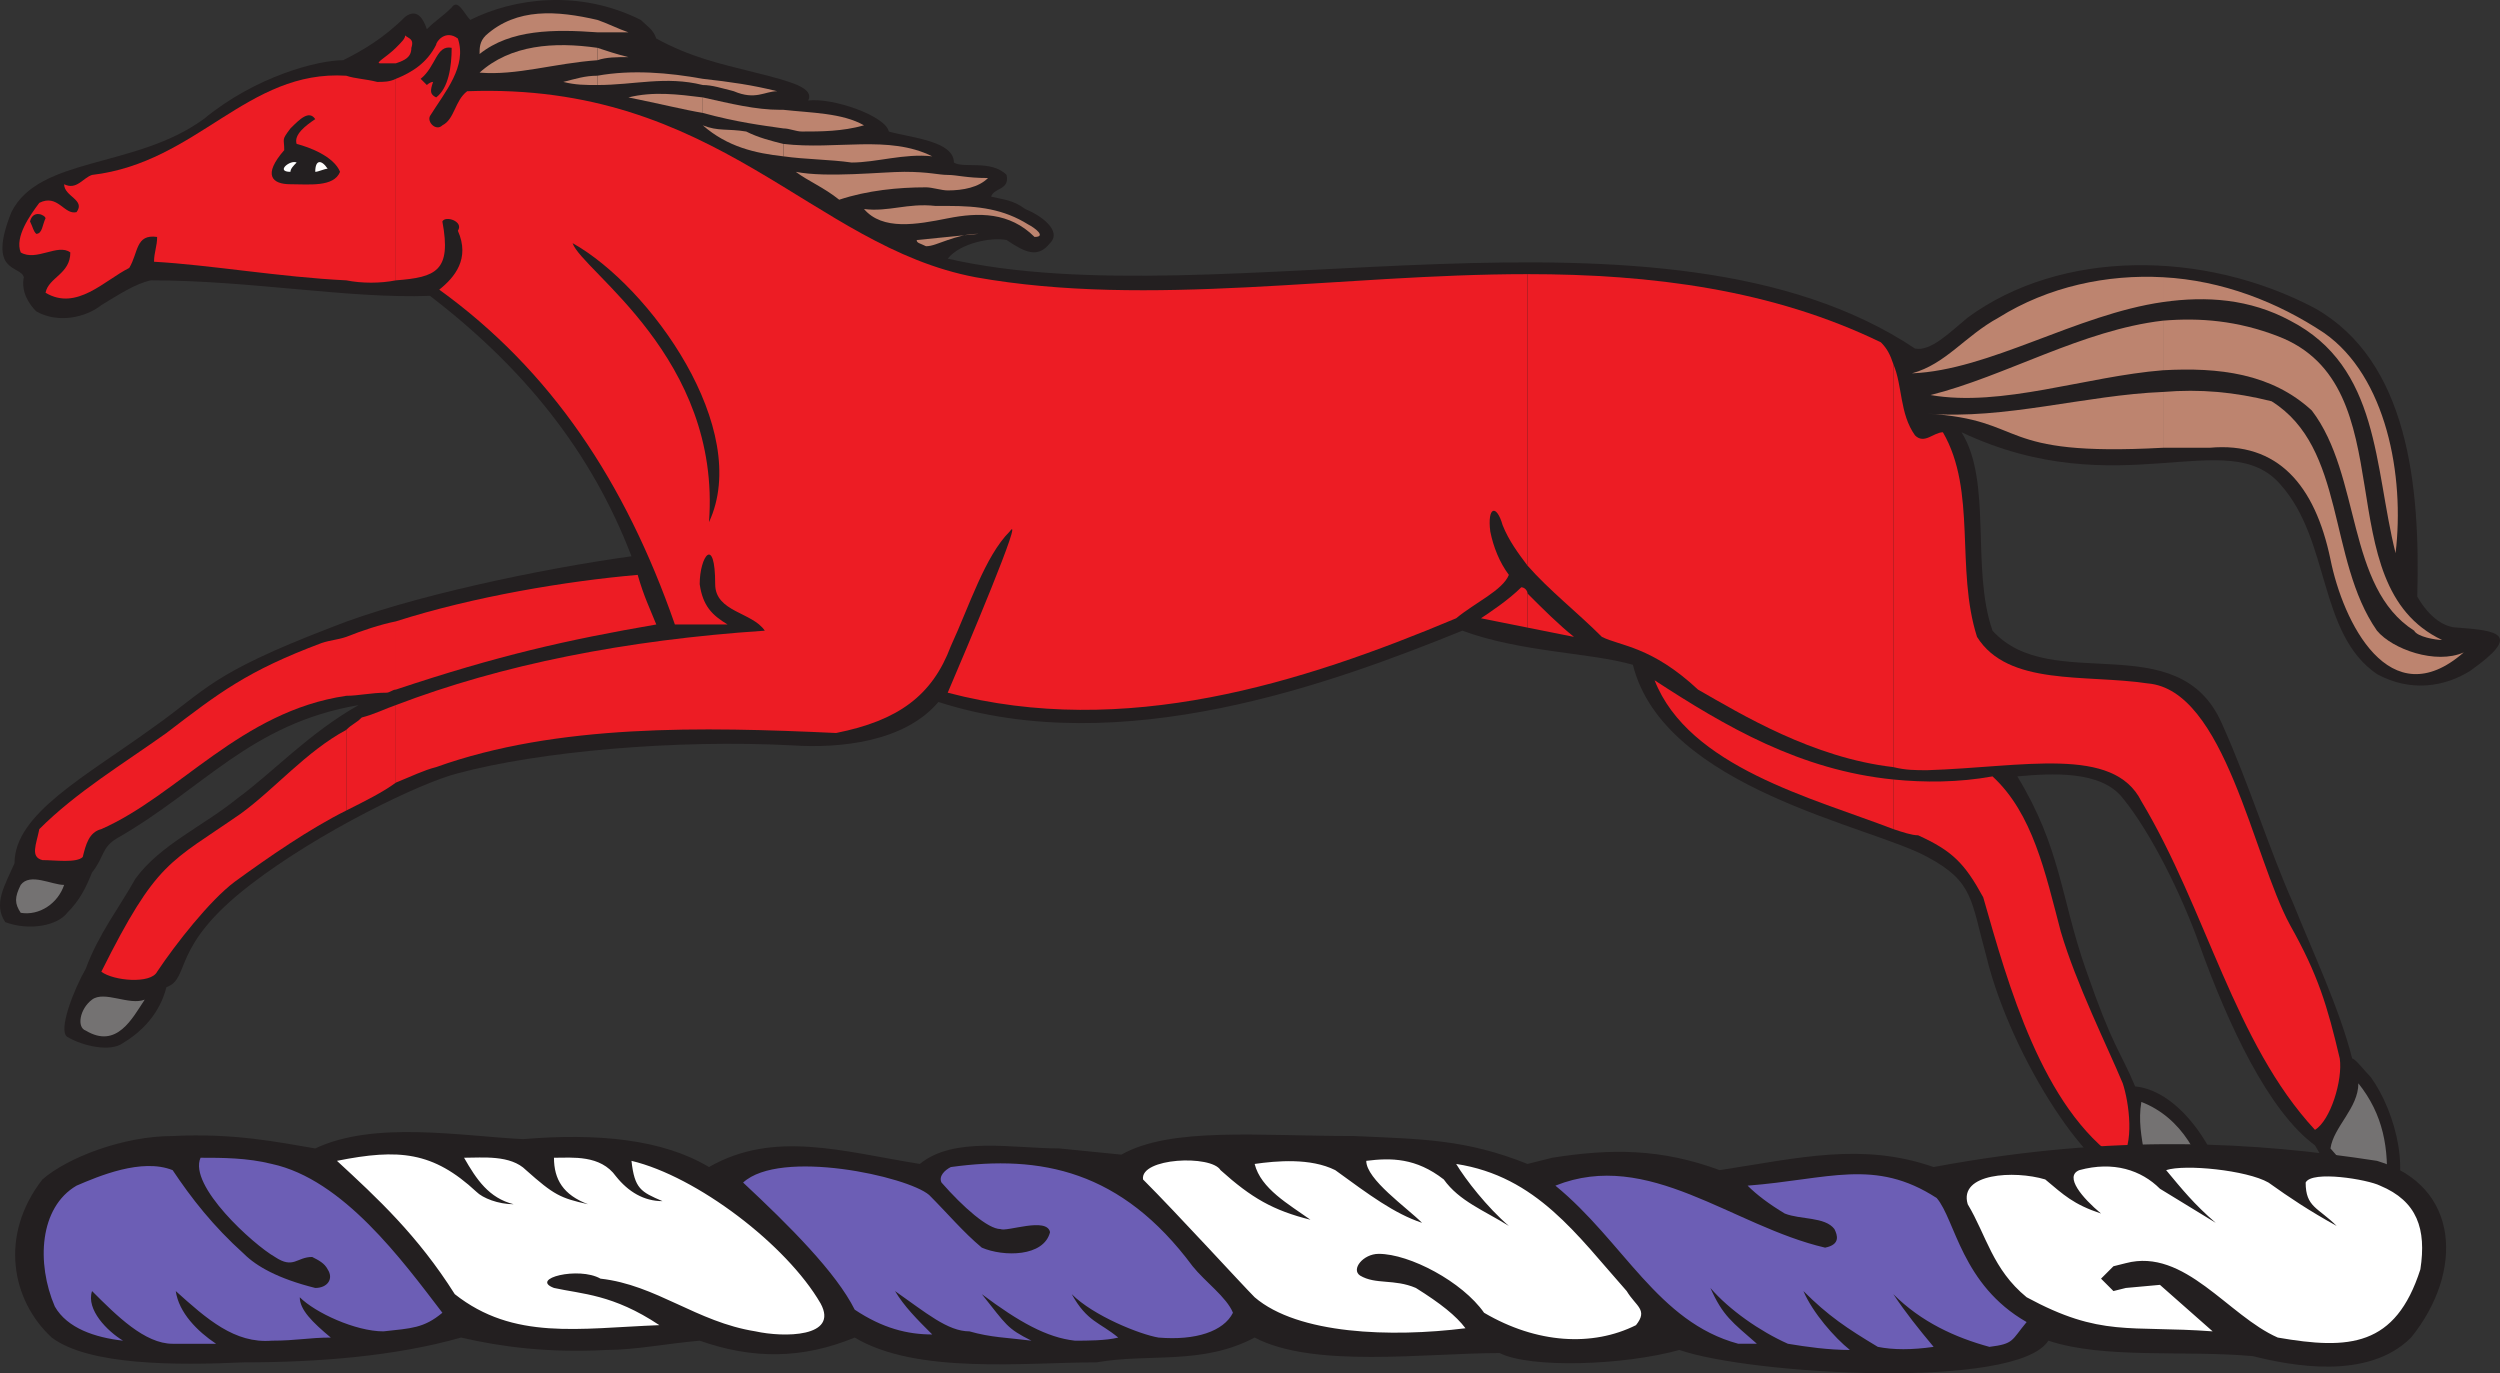
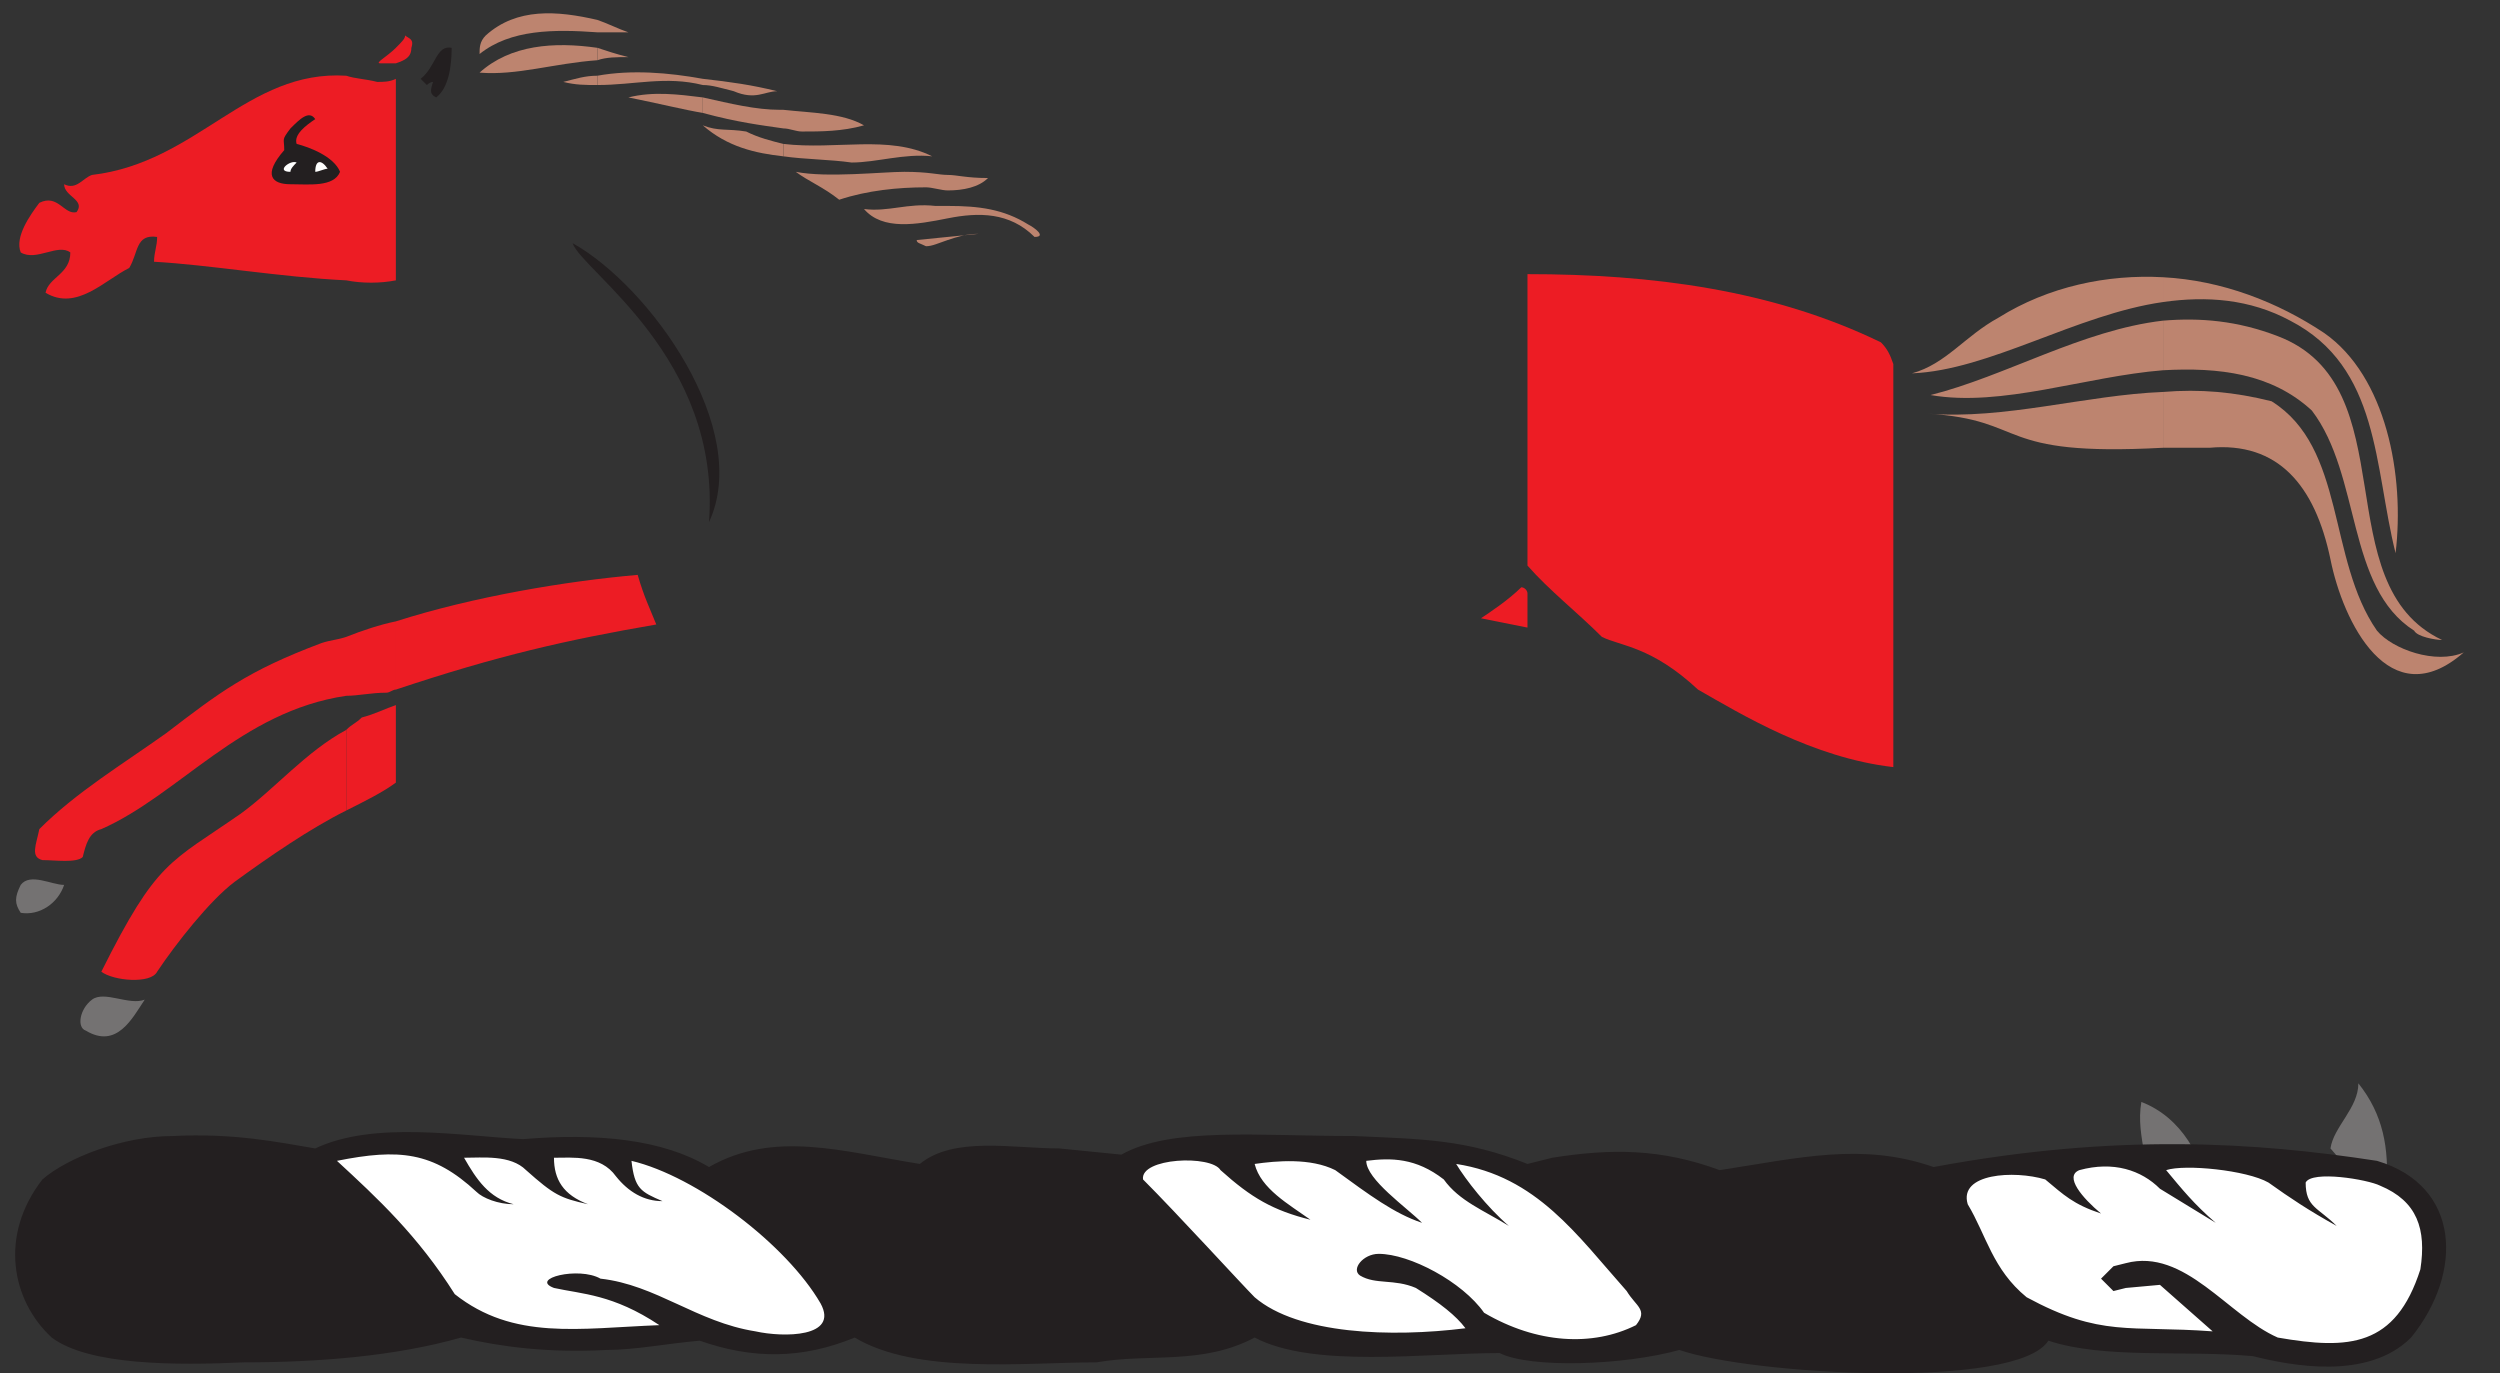
<svg xmlns="http://www.w3.org/2000/svg" width="604.774" height="332.204">
  <rect width="100%" height="100%" fill="#333333" stroke="none" />
-   <path fill="#231f20" fill-rule="evenodd" d="M535.262 294.318c9 0-3-30-18.75-31.5-3.75-9-5.25-9-12-28.5-6-17.25-6-29.25-16.5-46.5 8.25-.75 20.25-1.5 25.5 5.25 6.75 8.25 14.25 23.25 18.75 36 6.75 18.75 16.5 39.75 27.75 48 3.75 6.75 9 13.5 17.25 16.5 6.75-8.25 2.25-24.75-3.75-33-1.5-1.5-3.75-4.5-4.5-4.5-3-12-9.75-26.25-14.25-37.5-6-13.5-10.5-28.5-17.25-43.5-10.5-24-41.25-6.75-55.5-22.5-5.25-15 0-36-7.5-48 38.25 18 64.5-2.25 77.25 12.75 12 13.5 9 36 23.25 45.75 8.25 4.5 16.5 3 22.5-.75 12.75-9 6.75-9.75-3-10.5-3 0-6.75-2.25-9.75-7.5.75-27-2.25-57-24.75-69.75-27-14.25-61.5-14.25-84 2.25-4.5 3.75-9 8.25-12.75 7.5-60.75-40.5-168.75-6.75-234-21.75 3-3.75 10.5-5.25 14.25-4.5 4.5 3 7.5 4.5 10.5.75 3-3-2.25-6.75-6-8.25-3-2.25-5.25-2.25-8.25-3 .75-2.25 4.5-1.5 3.75-5.25-3.75-3.75-10.5-1.5-12.75-3 0-5.25-10.5-6-15.75-7.5-.75-3.75-13.5-8.25-19.5-7.5 1.5-3-3.75-4.5-12.75-6.75s-15.75-3.75-24-8.25c-.75-2.25-2.25-3-3.75-4.5-15-7.5-30.75-5.25-41.25 0-1.5-1.5-3-5.25-4.5-3-2.25 2.25-3.75 3-6 5.25-.75-2.25-2.25-5.25-5.25-3-5.25 5.25-10.5 8.25-15 10.5-6 0-21 3.75-33.75 14.25-16.5 12-39.75 9-46.5 22.5-6 15 2.25 12.75 3 15.75-.75 3.75 1.5 6.75 3 8.25 5.25 3 12 1.5 15.75-1.5 3.75-2.25 8.25-5.25 12-6 24 0 48 4.5 67.5 3.75 22.5 17.25 39 37.5 48.75 63-21.75 3-54 9.75-72.75 17.25-29.25 11.25-30 15-42.75 24-16.5 12-33.75 21-33.75 33-2.25 5.25-5.25 9.75-2.25 14.25 6 2.25 12.75.75 15-2.25 3-3 4.5-6 6-9.75 3-3.75 2.25-6 6-8.25 21-12 32.25-27.75 58.5-32.25-12 6.75-21 16.5-29.25 22.5-8.25 6.75-18.75 11.25-24.75 19.5-3.75 6.75-9 13.5-12 21.75-3 5.25-6.75 15-4.5 16.5 3.75 2.25 10.5 3.75 13.5 1.5 7.5-4.5 9.75-10.5 10.5-13.5 6-2.25.75-9.75 20.25-24.75 16.5-12.75 41.25-24.75 50.25-27 19.5-5.25 52.5-8.25 81-6.75 11.25.75 27-.75 35.25-10.5 44.25 14.25 95.25-4.5 126.75-17.25 14.25 5.25 30.75 5.25 41.25 8.25 7.5 30 57.75 39 71.25 46.5 11.25 6 10.5 10.5 14.25 24 6 24.75 26.25 55.5 35.25 54 6.75 4.5 11.25 6.75 19.5 9" />
  <path fill="#747272" fill-rule="evenodd" d="M577.262 287.568c.75-9.75-.75-18-6.75-25.5 0 6-6 10.5-6.75 15.75 4.5 5.25 12 13.5 13.5 9.75m-42.75 2.25c-1.5-9.75-6.75-19.5-16.5-23.25-.75 4.5 0 8.25.75 12.75 0 4.5 11.25 10.5 15.75 10.5m-513.75-40.5c7.5 4.5 11.25-3 14.25-7.5-3.75 1.5-9.75-2.25-12.75 0s-3.75 6.75-1.5 7.5m-15.75-28.5c4.5.75 9-2.25 10.5-6.75-3 0-8.25-3-10.5 0-1.5 3-1.5 4.5 0 6.75" />
-   <path fill="#ed1c24" fill-rule="evenodd" d="M458.012 188.568v12c2.25.75 4.5 1.5 6 1.5 8.25 3.75 11.25 6.75 15.75 15 6 21 14.25 51 33 63.75 3.75-3.75 2.25-14.25.75-18.75-3.75-9-11.25-24-15-36.75-3.75-14.25-6.75-28.5-16.5-37.5-8.25 1.5-16.5 1.5-24 .75" />
-   <path fill="#ed1c24" fill-rule="evenodd" d="M458.012 88.068v97.5c3 .75 5.25.75 8.25.75 23.25-.75 45-6 51.75 7.5 15.75 26.25 22.5 58.5 42 79.5 3.75-2.25 6.75-12 6-17.25-3-12.75-5.25-20.25-12-32.25-9-16.5-15.75-57-34.5-58.5-15-2.25-33.75.75-41.25-11.25-5.25-16.5 0-35.25-8.25-49.5-2.25 0-4.5 3-6.75.75-3.75-5.25-3-12-5.25-17.25" />
  <path fill="#ed1c24" fill-rule="evenodd" d="M458.012 185.568v-97.5c-.75-2.25-1.5-3.75-3-5.25-26.25-12.75-55.5-16.5-85.5-16.5v70.5c5.25 6 12 11.25 18 17.25 4.5 2.25 12 2.25 23.25 12.75 10.5 6 27.75 16.5 47.25 18.75" />
-   <path fill="#ed1c24" fill-rule="evenodd" d="M458.012 200.568v-12c-22.5-2.25-40.5-12.75-57.75-24 8.25 21 38.25 28.5 57.75 36m-88.5-57v8.25l11.25 2.25c-3.75-3-7.5-6.75-11.25-10.5m0-6.75v-70.5c-45 0-91.5 8.25-133.5.75-39.75-7.5-62.25-47.25-123-45-3 2.25-3 6.75-6 8.25-1.5 1.5-3.75-.75-3-2.25 3.75-6 9-12 6.75-18.75-3-2.25-5.25.75-5.25 1.5-2.25 4.5-6 6.75-9.75 8.25v48.75c9.75-.75 13.5-2.25 11.25-14.25.75-1.5 5.25 0 3.75 2.25 3 6.75-.75 11.25-4.5 14.25 27 19.5 45 46.5 57 81h12.75c-3.75-2.25-6-4.5-6.75-9.75 0-6.75 3.75-12 3.75 0 0 6.75 9 6.75 12 11.25-33.75 2.25-63.75 8.25-89.25 18v18.75c3.75-1.5 6.75-3 9.75-3.75 29.25-10.5 64.5-9.75 96.75-8.25 15-3 23.25-9 27.75-21 4.5-9.75 8.25-21.75 14.25-27.75 3.75-5.25-10.5 28.5-15 39 42.75 11.25 85.5-2.25 123-18 4.5-3.75 11.25-6.75 12.75-10.5-2.25-3-3.75-6.75-4.5-10.5-.75-6 1.5-6.75 3-1.5 1.5 3.75 3.75 6.75 6 9.75" />
  <path fill="#ed1c24" fill-rule="evenodd" d="M369.512 151.818v-8.25c0-.75-.75-1.5-1.5-1.5-3 3-7.5 6-9.75 7.5l11.25 2.25m-273.75-1.5v16.5c24.75-8.25 41.25-12 63-15.75-1.5-3.75-3-6.75-4.5-12-17.25 1.5-39.75 5.25-58.5 11.25m0-138.75v3.75c2.25-.75 3.75-1.5 3.75-3.75.75-2.25-.75-2.25-1.5-3 0 .75-.75 1.5-2.25 3m0 3.75v-3.75c-2.25 2.25-5.25 3.75-3.75 3.75h3.75m0 52.5v-48.75c-1.5.75-3 .75-4.5.75-3-.75-5.25-.75-7.5-1.5v49.5c3.75.75 8.25.75 12 0m0 99v-16.5c-3.75.75-8.25 2.25-12 3.75v14.25c3 0 6-.75 9.75-.75.75 0 1.5-.75 2.25-.75m0 22.5v-18.75c-2.25.75-5.25 2.25-8.25 3-1.5 1.5-2.25 1.5-3.75 3v19.5c4.5-2.25 9-4.5 12-6.75m-12-121.5v-49.5c-24-1.5-36 21-61.5 24-2.25.75-3.75 3.75-6.75 2.25 0 3 5.25 3.75 3 6.75-3 .75-4.5-4.5-9-2.25-2.25 3-6 8.25-4.5 12 3.75 2.25 9-2.25 12 0 0 5.25-5.25 6-6 9.75 7.5 4.5 14.25-3 20.25-6 2.25-3.75 1.5-8.25 6.75-7.5 0 2.25-.75 3.75-.75 6 13.5.75 30.75 3.75 46.5 4.5m0 100.5v-14.25c-2.25.75-3.75.75-6 1.5-18 6.75-24.75 12-37.5 21.75-10.5 7.5-21.75 14.25-30.75 23.25-.75 3.75-2.25 6.75.75 7.5 3 0 8.25.75 9.75-.75.75-3 1.5-6 4.5-6.75 18.75-8.25 33.75-28.5 59.25-32.25" />
  <path fill="#ed1c24" fill-rule="evenodd" d="M83.762 196.068v-19.5c-9.75 5.25-17.25 14.25-25.5 20.25-17.25 12-20.25 11.25-33.75 38.25 3 2.25 12 3 13.5 0 4.5-6.75 12.75-17.25 18.75-21.75 8.25-6 18-12.75 27-17.25" />
  <path fill="#231f20" fill-rule="evenodd" d="M171.512 126.318c10.5-22.5-14.25-57-33-67.5 2.25 6.75 36 27.75 33 67.5" />
  <path fill="#bd846f" fill-rule="evenodd" d="M523.262 94.818v13.5h11.25c16.5-1.5 25.5 9 29.25 27 3 15 14.25 38.25 32.25 22.5-6.75 3-17.25-.75-21-5.25-12-17.25-7.5-44.25-25.5-55.5-9-2.25-17.25-3-26.25-2.25" />
  <path fill="#bd846f" fill-rule="evenodd" d="M523.262 77.568v12c13.5-.75 26.25.75 36 9.75 12 15.75 8.25 42.75 24.75 53.25.75 1.5 5.25 2.25 6.75 2.25-28.5-13.5-8.25-61.5-39.75-73.5-9.75-3.75-18.75-4.5-27.75-3.75" />
  <path fill="#bd846f" fill-rule="evenodd" d="M523.262 67.068v6c10.5-1.5 21-.75 30.75 4.5 21.75 11.25 20.25 35.25 25.5 56.25 2.25-18.75-2.25-42.75-17.25-53.25-11.25-7.5-24.75-12.75-39-13.5m0 6v-6c-13.5-.75-27.75 2.25-39.75 9.75-8.25 4.5-12.75 11.25-21 13.5 18.75-.75 39.75-14.25 60.75-17.25m0 16.5v-12c-19.5 2.25-38.25 13.5-56.25 18 17.25 3 37.5-4.5 56.25-6m0 18.75v-13.5c-18.75.75-38.25 6.75-57 5.25 24.75 1.5 15.75 10.5 57 8.25m-294-51v.75c2.25-.75 4.5-1.5 7.5-1.5l-7.5.75m0-7.5v3c7.5-1.5 15-1.5 21 4.5 3 0 0-2.25-1.5-3-6-3.75-12-4.5-19.5-4.5m0-7.5v3.75c3.75 0 7.5-.75 9.75-3-5.25 0-7.5-.75-9.75-.75m0 3.75v-3.75c-2.25 0-4.5-.75-10.5-.75-5.25 0-18.75 1.5-26.25 0 3 2.25 6.75 3.75 10.5 6.75 6.75-2.25 14.25-3 21-3 1.5 0 3.75.75 5.25.75m0 6.75v-3h-3c-6.75-.75-11.25 1.5-17.25.75 4.5 5.25 12.75 3.75 20.25 2.25m0 5.25v-.75l-7.5.75c0 .75.75.75 2.25 1.5 1.5 0 3-.75 5.25-1.5m-39.75-23.25v3c5.25.75 11.25.75 16.5 1.5 6 0 12.75-2.25 19.5-1.5-10.5-5.25-23.25-1.5-36-3m0-8.25v4.5c1.5 0 3 .75 4.5.75 4.5 0 9.75 0 15-1.5-5.25-3-12.75-3-19.5-3.75m0 4.5v-4.5h-.75c-6 0-12-1.5-18.75-3v3.75c8.25 2.25 14.25 3 19.5 3.75" />
  <path fill="#bd846f" fill-rule="evenodd" d="M189.512 37.818v-3c-3-.75-6-1.5-9-3-4.5-.75-6.75 0-10.5-1.5 6 5.25 12.75 6.75 19.5 7.5m-19.5-18.75v1.5c2.25 0 4.5.75 7.5 1.5 5.25 2.25 7.5 0 10.5 0-6-1.5-11.25-2.25-18-3m0 1.5v-1.5c-8.25-1.5-17.25-2.25-25.5-.75v2.25c9 0 16.5-2.25 25.5 0m0 6.75v-3.75c-6-.75-12-1.5-18 0 7.5 1.5 13.5 3 18 3.75m-25.5-15.75v3c2.25-.75 4.5-.75 7.5-.75-3-.75-5.25-1.5-7.5-2.25m0-6.75v3h7.5c-2.25-.75-5.25-2.25-7.5-3m0 3v-3c-9.75-2.25-19.5-3-27 3.75-1.5 1.5-1.5 3-1.5 4.5 7.5-6 18-6 28.5-5.25" />
  <path fill="#bd846f" fill-rule="evenodd" d="M144.512 14.568v-3c-10.5-1.5-21-.75-28.5 6 9 .75 18-2.25 28.5-3m0 6v-2.25c-3 0-5.25.75-8.25 1.5 3 .75 5.25.75 8.25.75" />
-   <path fill="#231f20" fill-rule="evenodd" d="M8.762 56.568c1.5 0 1.5-2.25 2.25-3.75 0-.75-3-2.25-3.75.75.75 1.5.75 2.25 1.5 3m61.5-12c4.5 0 10.5.75 12-3-1.5-3.75-7.5-6-10.5-6.75-.75-2.25 2.25-4.5 4.5-6-1.5-2.25-3.75 0-6 2.25-2.25 3-1.5 2.25-1.5 5.25-5.25 6-3 8.25 1.5 8.25" />
+   <path fill="#231f20" fill-rule="evenodd" d="M8.762 56.568m61.5-12c4.5 0 10.5.75 12-3-1.5-3.75-7.5-6-10.5-6.75-.75-2.25 2.25-4.5 4.5-6-1.5-2.25-3.75 0-6 2.25-2.25 3-1.5 2.25-1.5 5.25-5.25 6-3 8.25 1.5 8.25" />
  <path fill="#fff" fill-rule="evenodd" d="M70.262 41.568c0-.75.75-1.5 1.5-2.25-1.5-.75-5.25 2.25-1.5 2.25m6 0c.75 0 2.25-.75 3-.75-1.5-2.25-3-2.25-3 .75" />
  <path fill="#231f20" fill-rule="evenodd" d="M105.512 23.568c3-2.25 3.75-7.5 3.75-12-3.75-.75-3.75 4.5-7.5 7.5l1.5 1.5s.75-.75 1.5-.75c-.75 2.25-.75 3 .75 3.75m-93 300c-9.75-9-12.75-24.75-2.25-38.25 6-5.25 19.5-10.5 31.5-10.5 15-.75 25.5 1.5 34.5 3 14.25-6.75 35.25-3 50.25-2.25 18-1.5 33.75 0 45 6.75 15.75-9 32.25-3.75 51-.75 8.25-6.75 22.5-3.75 33.75-3.75l15 1.5c12-6.75 33-4.5 56.25-4.5 16.5.75 27 .75 42 6.75l6-1.5c14.25-2.25 26.25-2.25 40.5 3 19.5-3 34.5-6.75 51.75-.75 44.25-8.25 78-6 107.25-1.5 20.25 6 21 27 8.25 42.75-10.5 10.5-29.25 6.75-38.25 4.5-16.5-1.5-36 .75-49.5-3.75-7.5 12-72 8.25-89.25 2.25-13.5 3.75-36 4.5-43.5.75-18 0-45 3.75-59.25-3.75-12.75 6.75-25.5 3.75-38.25 6-17.25 0-43.5 3-58.5-6-12.75 5.25-24.75 5.25-37.5.75-8.25.75-15.75 2.25-22.5 2.25-14.25.75-25.5-.75-35.25-3-15.75 4.5-34.5 6-52.5 6-16.5.75-37.5.75-46.5-6" />
-   <path fill="#6c5eb5" fill-rule="evenodd" d="M454.262 325.818c-7.5-4.5-12-7.5-18-13.5 2.25 5.25 7.5 11.25 11.25 14.25-5.25 0-10.5-.75-15-1.5-6.75-3-14.25-8.25-18.75-13.5 3 6.75 5.25 8.25 11.25 13.5h-4.5c-19.5-5.25-27.75-24.75-44.25-38.25 22.5-9 42.75 9.75 65.25 15 3.75-.75 3-3 2.25-4.5-2.25-3-8.25-2.25-12-3.75-3.75-2.25-6.75-4.5-9-6.75 19.5-1.5 30.75-6.75 45.75 3 4.5 5.25 6 21 21.75 30-3.75 4.5-3 5.25-9 6-8.25-2.25-16.5-6-23.25-12.75 3 4.5 6 8.25 9.75 12.75-5.25.75-9.75.75-13.5 0m-194.25-1.5c-6.75-.75-13.5-4.5-22.5-11.25 6 7.5 6 8.25 12 11.25-6-.75-9.75-.75-15-2.25-5.25 0-10.5-4.5-18-9.75 2.25 3.75 5.25 6.75 9 10.5-6 0-12-1.5-18.75-6-4.5-9-15.75-20.25-27-30.75 9-8.25 39.75-1.5 45 3 4.5 4.5 8.25 9 12.75 12.75 5.25 2.25 15 2.25 16.5-3.75-.75-3.75-10.5 0-12-.75-3 0-9-5.25-14.25-11.25-.75-1.5.75-3 2.25-3.75 21.75-3 41.25.75 58.5 24 3 3.75 8.25 7.5 9.75 11.25-2.25 4.5-9 6.75-18 6-4.5-.75-15.75-5.25-21-10.5 3.75 6.75 6.75 6.75 11.25 10.5-3 .75-7.5.75-10.5.75m-246.75-8.25c-4.5-10.5-3.75-24 5.25-29.25 5.25-2.25 15.75-6.75 23.25-3.75 4.5 6.75 9.75 13.5 17.25 20.25 3 3 8.25 6 17.25 8.25 3 0 4.5-2.25 3-4.5-.75-1.5-2.25-2.25-3.75-3-3.75 0-4.5 3-9 0-5.25-3-21-17.25-18-24 5.25 0 11.25 0 17.25 1.5 17.25 3.75 31.5 23.25 41.25 36-4.5 3.75-7.5 3.75-14.25 4.5-6.75 0-16.5-4.5-20.25-8.25 0 3 3 6 7.5 9.75-5.25 0-8.25.75-14.25.75-9 .75-15.75-5.25-23.25-12 .75 5.25 5.25 9.75 9.75 12.75h-10.5c-6.75 0-13.5-6.75-19.5-12.75-1.5 4.5 3.75 9.75 7.5 12-6.75-.75-13.5-3-16.5-8.25" />
  <path fill="#fff" fill-rule="evenodd" d="M359.012 317.568c-5.25-7.5-18-14.25-25.5-14.25-3.75 0-6.75 3.75-4.5 5.25 3.75 2.25 8.25.75 13.5 3 6 3.75 9.75 6.75 12 9.75-18 2.25-40.5 1.5-51-7.5-3-3-18.75-20.25-27-28.5-.75-5.25 16.5-6 18.75-2.25 7.5 6.75 12.75 9.75 21.75 12-5.25-3.75-12-7.5-13.5-13.5 5.25-.75 13.5-1.5 19.5 1.5 8.25 6 14.25 10.5 21 12.75-3.75-3.75-13.5-10.5-13.5-15 6-.75 12-.75 18.75 4.5 3.75 5.25 9.75 7.5 15.75 11.25-5.25-4.5-10.5-11.25-12.75-15 19.5 3 29.25 17.25 41.25 30.75 2.25 3.75 5.25 4.5 2.25 8.25-10.5 5.25-24 4.5-36.75-3m-176.25 4.5c-14.25-2.25-24-11.25-37.5-12.75-5.25-3-17.25 0-11.25 2.25 6.75 1.5 14.25 1.5 25.5 9-19.5.75-35.25 3.75-49.5-7.5-9-14.25-18.75-23.25-28.5-32.25 15-3 23.25-2.25 33.75 7.5 1.5 1.5 5.25 3 9 3-6-1.5-9-6-12-11.25 4.5 0 11.25-.75 15 3 6.75 6 8.25 6.75 15 8.25-6-2.25-8.25-6-8.25-11.25 4.5 0 11.25-.75 15 4.5 3 3.75 6.75 6 11.25 6-5.25-2.25-6.75-3-7.5-9.75 15.75 3.75 37.5 20.25 45.75 34.5 4.5 8.25-9 8.25-15.75 6.75m368.25 1.5c-12-5.25-22.5-21.75-36.75-18l-3 .75-3 3 3 3 3-.75 8.25-.75 12.75 11.25c-20.25-1.5-27 1.5-45-8.25-8.25-6.75-9.75-15-14.25-22.5-2.25-7.5 11.25-8.25 18.75-6 4.5 3.75 6.75 6 13.5 8.25-4.5-3.75-9-9-5.25-10.5 8.25-2.25 15 0 19.5 4.5l13.5 8.25c-5.25-4.5-8.25-8.25-12-12.75 4.5-1.5 19.5 0 24.75 3 5.25 3.75 9.75 6.75 16.5 10.5-4.5-4.5-7.5-4.5-7.5-10.5 1.5-3 15-.75 18 .75 9 3.75 11.25 10.5 9.75 20.25-6 18.75-17.25 19.5-34.5 16.5" />
</svg>